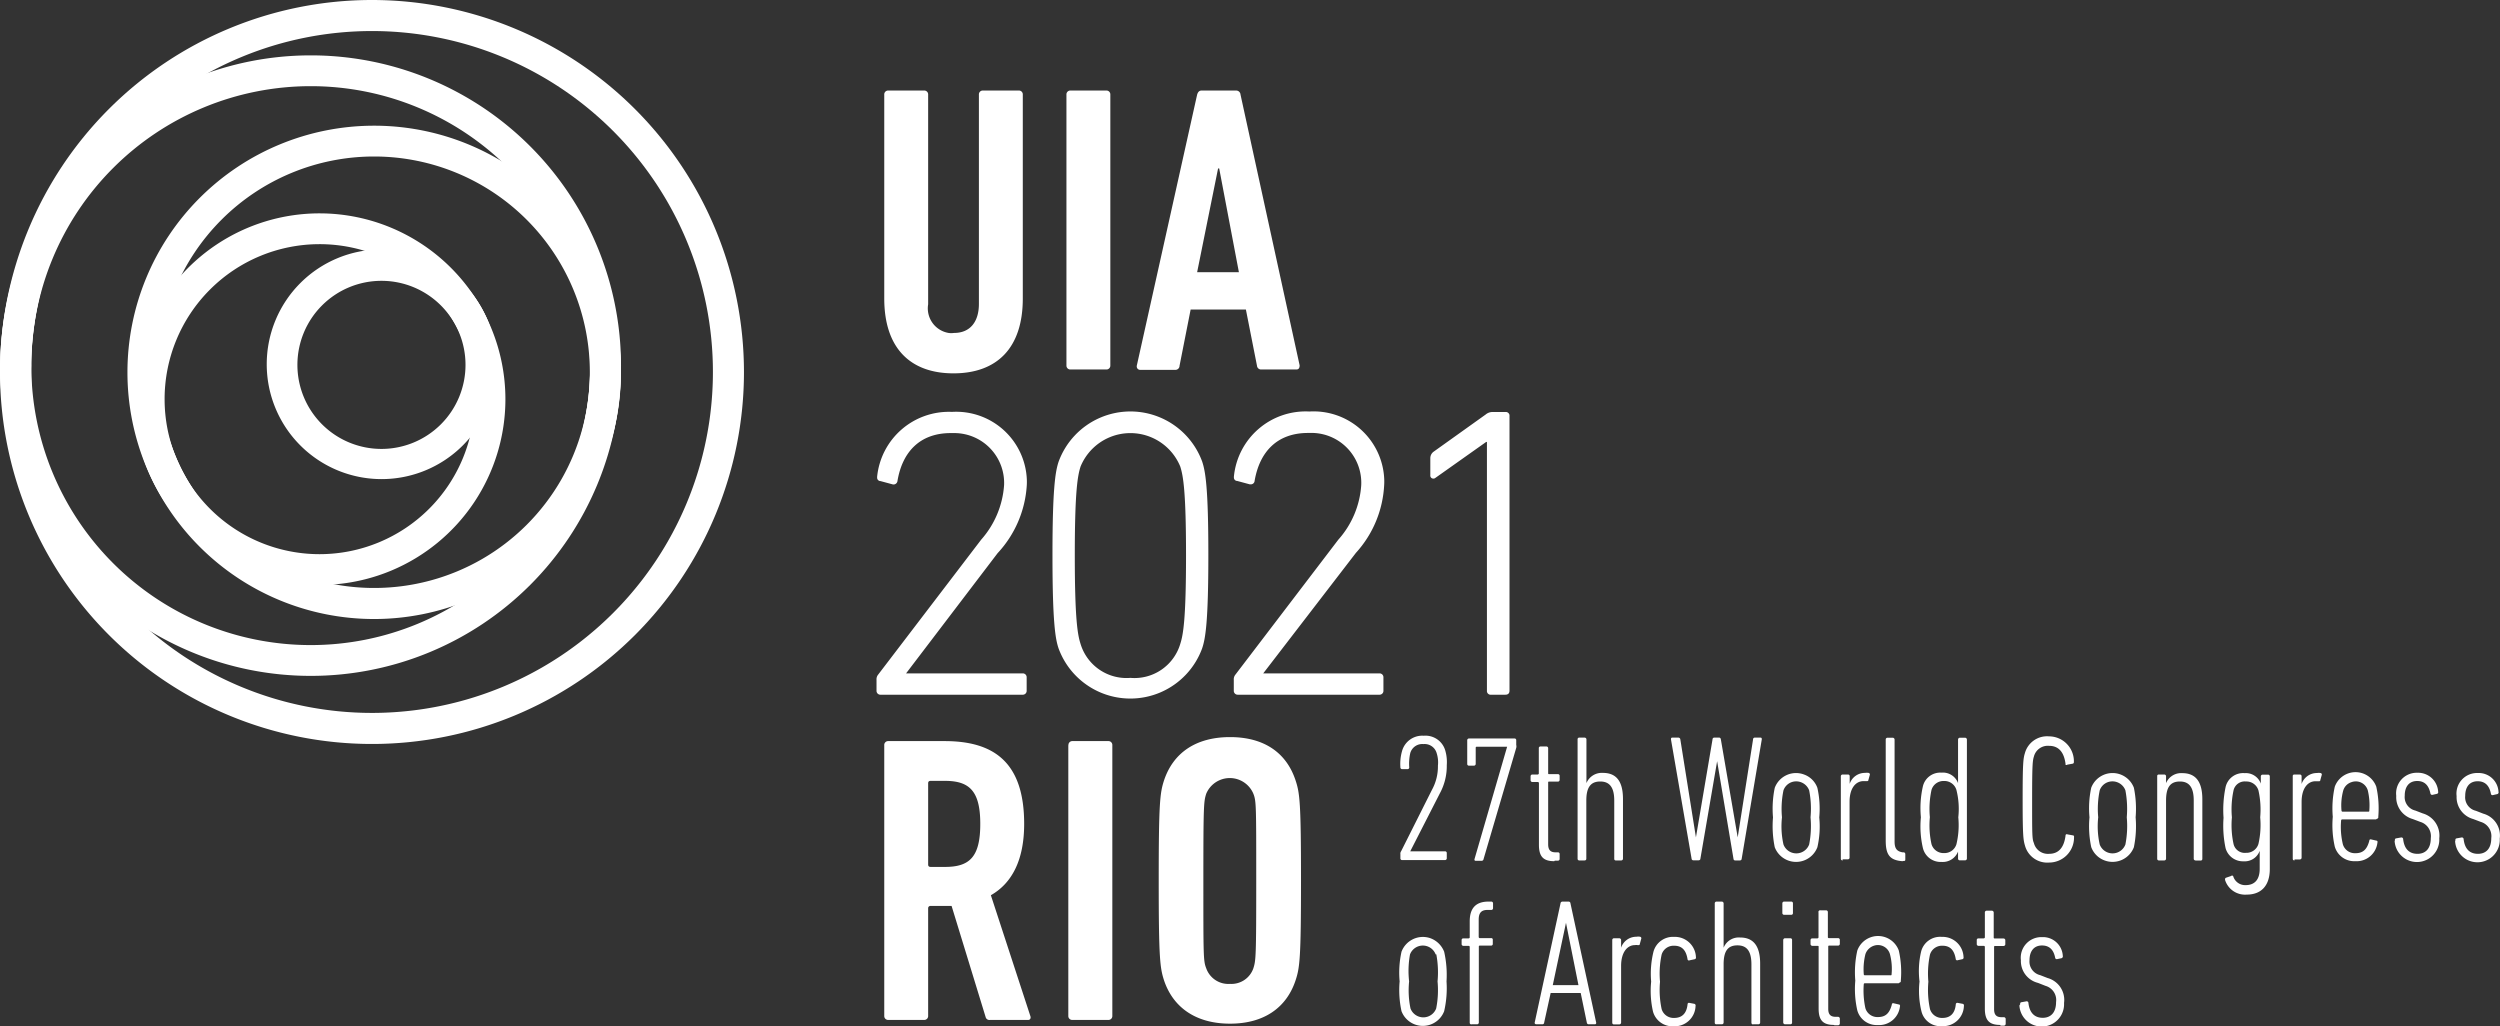
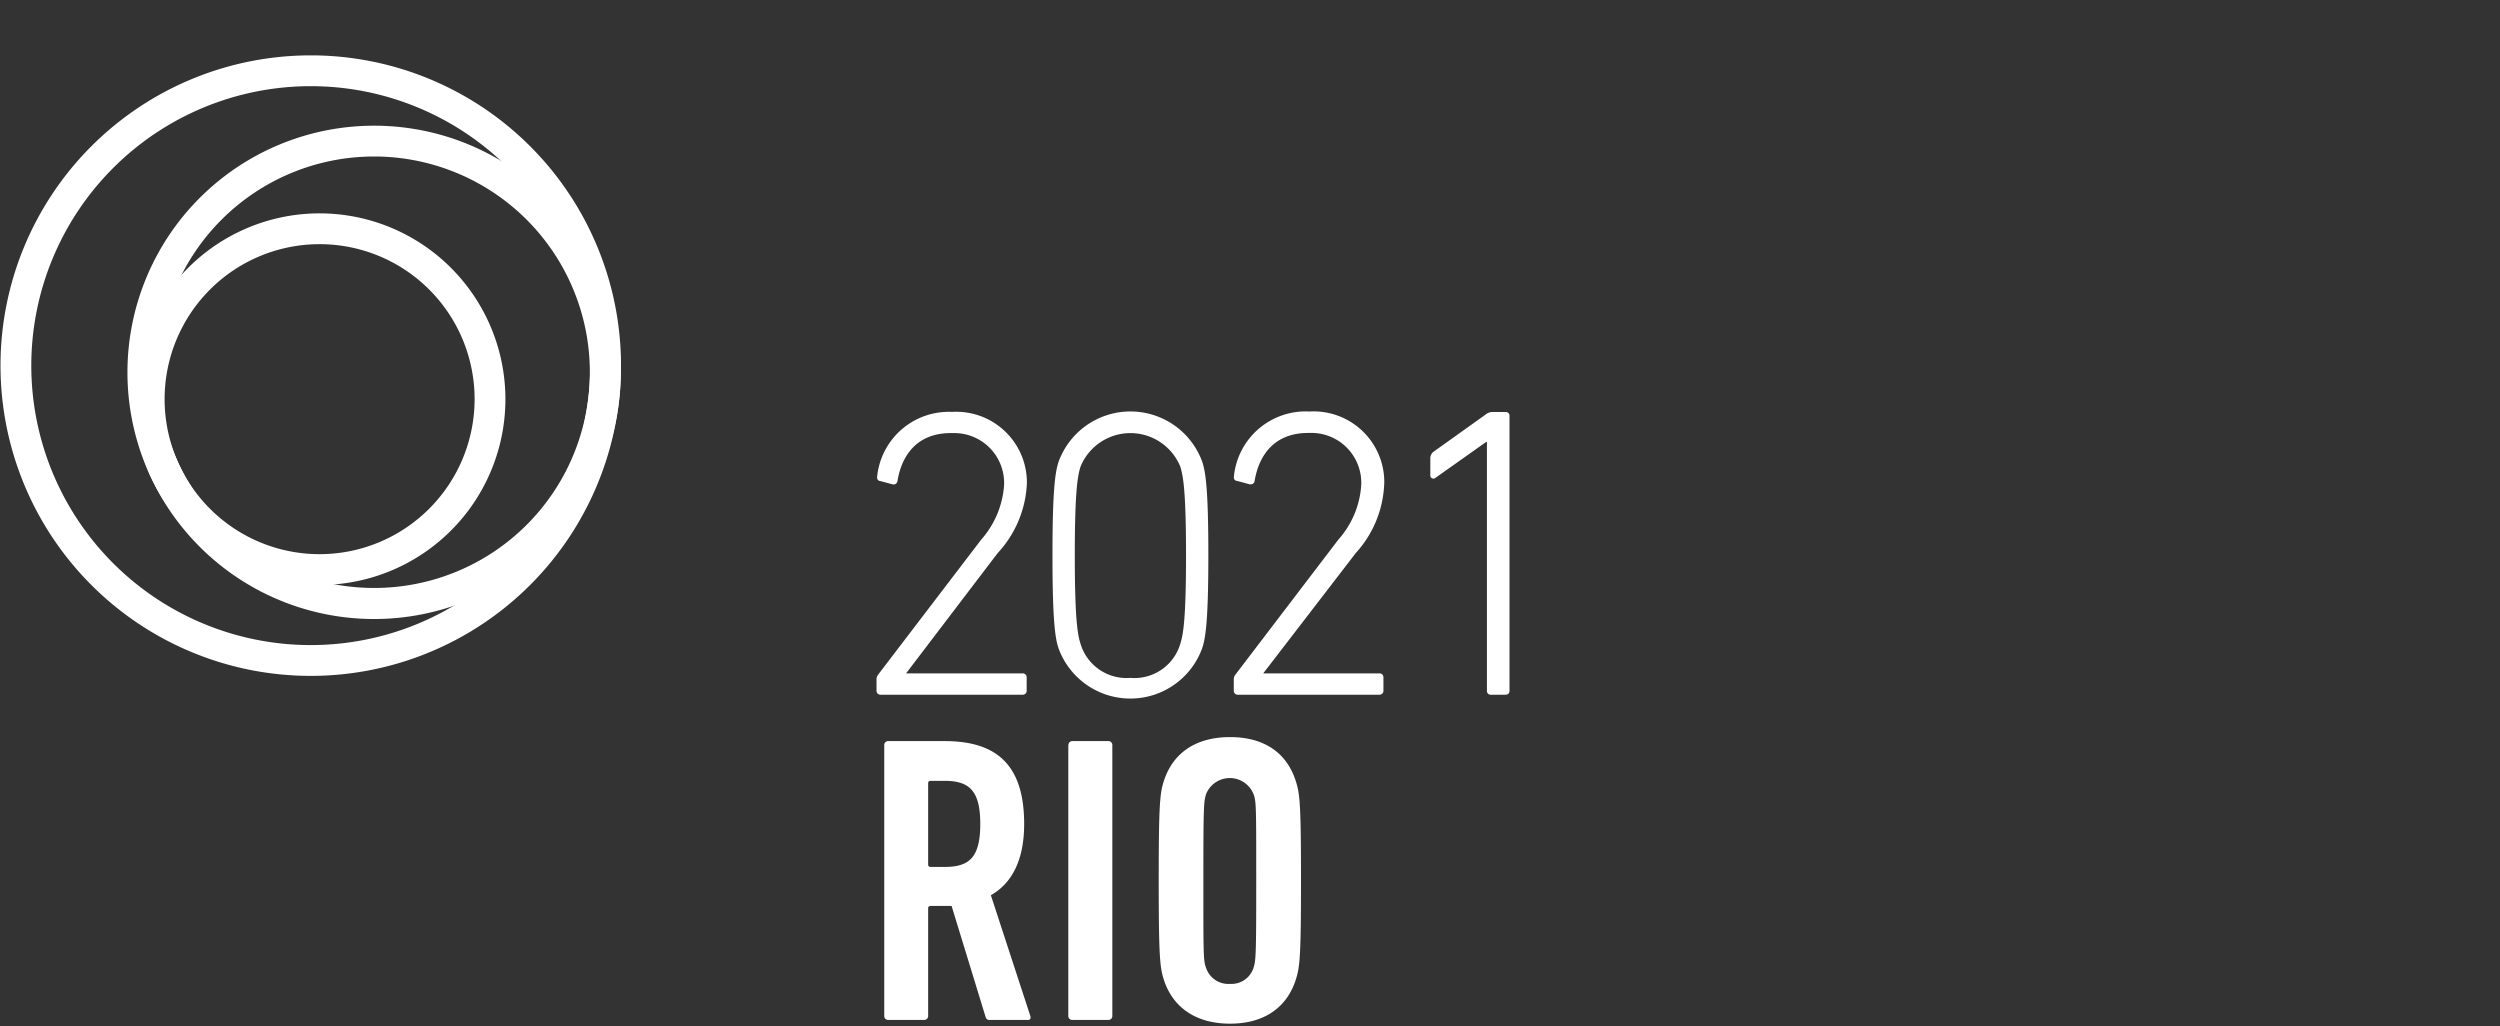
<svg xmlns="http://www.w3.org/2000/svg" viewBox="0 0 200.48 82.29">
  <rect x="0" y="0" width="200.48" height="82.29" fill="#333333" stroke="none" />
  <defs>
    <style>.cls-1{fill:#fff}</style>
  </defs>
  <g id="Layer_2" data-name="Layer 2">
    <g id="Layer_1-2" data-name="Layer 1">
      <path class="cls-1" d="M119.24 55.38V35.44h-.06l-4.11 2.91a.28.28 0 0 1-.25 0 .25.25 0 0 1-.12-.25v-1.36a.65.65 0 0 1 .24-.5l4.2-3a.85.85 0 0 1 .5-.2h1.07a.3.3 0 0 1 .34.25v22.09c0 .22-.11.33-.34.33h-1.13a.3.3 0 0 1-.34-.26zM79.4 81.79a.31.31 0 0 1-.36-.23l-2.73-8.91h-1.68a.18.18 0 0 0-.2.16v8.65a.31.31 0 0 1-.29.33h-2.9a.31.31 0 0 1-.33-.29V59.76a.31.31 0 0 1 .29-.33h4.55c4 0 6.38 1.74 6.38 6.64 0 2.93-1 4.77-2.67 5.72l3.16 9.67c.07.17 0 .33-.16.33zm-.79-15.72c0-2.63-.86-3.45-2.83-3.45h-1.15c-.13 0-.2.06-.2.19v6.52c0 .13.07.19.2.19h1.15c1.97 0 2.83-.79 2.83-3.45zm7.07-6.31a.31.31 0 0 1 .29-.33h2.9a.31.31 0 0 1 .33.29v21.74a.31.31 0 0 1-.29.33H86a.31.31 0 0 1-.33-.29V59.76zm7.66 18.84c-.32-1-.42-1.78-.42-8s.1-7 .42-8c.73-2.21 2.54-3.49 5.3-3.49s4.54 1.28 5.26 3.49c.33 1 .43 1.77.43 8s-.1 7-.43 8c-.72 2.2-2.53 3.49-5.26 3.49s-4.57-1.29-5.3-3.49zm7.17-.95c.2-.63.23-.89.23-7s0-6.41-.23-7a2.05 2.05 0 0 0-3.78 0c-.2.63-.23.89-.23 7s0 6.41.23 7a1.88 1.88 0 0 0 1.91 1.25 1.86 1.86 0 0 0 1.87-1.25zM70.29 54.52a.59.59 0 0 1 .13-.42l8.26-10.82a7.37 7.37 0 0 0 1.84-4.38 4 4 0 0 0-3.92-4.17h-.36c-2.47 0-3.88 1.51-4.27 3.84a.32.32 0 0 1-.36.28l-1-.27a.27.27 0 0 1-.27-.29.17.17 0 0 1 0-.07 5.78 5.78 0 0 1 6-5.19 5.67 5.67 0 0 1 6 5.35 4.64 4.64 0 0 1 0 .53A8.77 8.77 0 0 1 80 44.36L72.66 54H82a.31.31 0 0 1 .33.29v1.09a.31.31 0 0 1-.29.33H70.62a.31.31 0 0 1-.33-.29v-.9zm14.11-9.99c0-5.36.23-6.71.49-7.5A6.13 6.13 0 0 1 96.4 37c.27.79.5 2.14.5 7.5s-.23 6.71-.5 7.5a6.13 6.13 0 0 1-11.51 0c-.26-.76-.49-2.11-.49-7.47zm6.25 9.83a3.83 3.83 0 0 0 4-2.73c.23-.72.46-1.94.46-7.1s-.23-6.38-.46-7.11a4.32 4.32 0 0 0-8 0c-.23.73-.46 1.94-.46 7.11s.23 6.38.46 7.1a3.85 3.85 0 0 0 4 2.73zm8.29.16a.59.59 0 0 1 .13-.42l8.25-10.82a7.28 7.28 0 0 0 1.84-4.38 4 4 0 0 0-3.82-4.18h-.45c-2.47 0-3.88 1.51-4.28 3.84a.3.3 0 0 1-.32.28h-.07l-1-.27a.27.27 0 0 1-.27-.29.17.17 0 0 1 0-.07A5.78 5.78 0 0 1 105 33a5.67 5.67 0 0 1 6 5.35 4.64 4.64 0 0 1 0 .53 8.73 8.73 0 0 1-2.27 5.46L101.3 54h9.31a.31.31 0 0 1 .33.29v1.09a.31.31 0 0 1-.29.33H99.26a.31.31 0 0 1-.32-.3v-.89zM30 10.08a19.78 19.78 0 1 0 19.78 19.78A19.77 19.77 0 0 0 30 10.08zm0 37.07a17.3 17.3 0 1 1 17.3-17.3A17.29 17.29 0 0 1 30 47.15z" />
      <path class="cls-1" d="M24.92 4.44A24.88 24.88 0 1 0 49.8 29.32 24.88 24.88 0 0 0 24.92 4.44zm0 47.29a22.41 22.41 0 1 1 22.41-22.41 22.41 22.41 0 0 1-22.41 22.41z" />
-       <path class="cls-1" d="M29.83 0a29.83 29.83 0 1 0 29.83 29.83A29.85 29.85 0 0 0 29.83 0zm0 57.17a27.34 27.34 0 1 1 27.34-27.34 27.34 27.34 0 0 1-27.34 27.34z" />
-       <path class="cls-1" d="M16.76 5.81S.37 10.83 0 29.32a25 25 0 0 0 12.1 21.33s-10-8.12-9.59-21.33c0 0-.69-14.9 14.25-23.51zm23.38 7.06a19.77 19.77 0 0 1-3.74 35.7A23 23 0 0 0 47.18 32a22.76 22.76 0 0 0-7.04-19.13z" />
      <path class="cls-1" d="M25.64 17.11A14.9 14.9 0 1 0 40.53 32a14.91 14.91 0 0 0-14.89-14.89zm0 27.33A12.43 12.43 0 1 1 38.06 32a12.44 12.44 0 0 1-12.42 12.44z" />
-       <path class="cls-1" d="M14.57 22a17.62 17.62 0 0 0 0 15.64 17.44 17.44 0 0 0 12.25 9.19A14.9 14.9 0 0 1 14.57 22zm16.03-2a9.21 9.21 0 1 0 9.21 9.21A9.21 9.21 0 0 0 30.6 20zm0 16a6.74 6.74 0 1 1 6.73-6.75A6.74 6.74 0 0 1 30.6 36z" />
-       <path class="cls-1" d="M29.25 20.12a12.77 12.77 0 0 1 7.35 6 12.51 12.51 0 0 1 1.07 9 9.21 9.21 0 0 0-8.42-15zm41.66 3.82V7.59a.31.31 0 0 1 .29-.33h2.9a.31.31 0 0 1 .33.29V24.4a2 2 0 0 0 1.64 2.3 1.56 1.56 0 0 0 .43 0c1.32 0 2-.92 2-2.33V7.59a.31.31 0 0 1 .29-.33h2.9a.31.31 0 0 1 .33.29v16.39c0 4-2.1 6-5.56 6s-5.55-2.02-5.55-6zM85.52 7.59a.31.31 0 0 1 .29-.33h2.9a.31.31 0 0 1 .33.29V29.3a.31.31 0 0 1-.29.33h-2.9a.31.31 0 0 1-.33-.29V7.59zm10.48 0c.06-.2.16-.33.36-.33h2.76a.35.35 0 0 1 .36.33l4.74 21.71c0 .2-.07.33-.26.33h-2.8a.33.33 0 0 1-.36-.3l-.89-4.51h-4.43l-.89 4.51a.33.33 0 0 1-.33.33h-2.82a.27.27 0 0 1-.28-.24.28.28 0 0 1 0-.09zm3.35 14.24l-1.58-8.32h-.09L96 21.83zm12.95 46.66a.32.32 0 0 1 .06-.23l2.47-4.92a3.88 3.88 0 0 0 .48-1.94 2.41 2.41 0 0 0-.1-1 1 1 0 0 0-1.06-.73 1 1 0 0 0-1.06.73 3.89 3.89 0 0 0-.08 1.13.14.14 0 0 1-.11.15h-.46a.14.14 0 0 1-.14-.16 3.7 3.7 0 0 1 .13-1.28 1.68 1.68 0 0 1 1.74-1.24 1.65 1.65 0 0 1 1.73 1.19 3.31 3.31 0 0 1 .12 1.17 4.58 4.58 0 0 1-.56 2.27l-2.37 4.64h2.79a.13.13 0 0 1 .14.13v.43a.14.14 0 0 1-.13.14h-3.45a.13.13 0 0 1-.14-.13zm8.56-8.61h-2.44a.08.08 0 0 0-.08.07v1.31a.14.14 0 0 1-.13.14h-.41a.13.13 0 0 1-.14-.13v-1.9a.14.14 0 0 1 .13-.15h3.66a.13.13 0 0 1 .14.13v.39a.45.45 0 0 1 0 .23l-2.62 8.92a.16.16 0 0 1-.18.14h-.45c-.09 0-.12-.06-.09-.16zm3.78 9.18c-.89 0-1.23-.38-1.23-1.32V62.8a.1.1 0 0 0-.07-.09h-.45a.14.14 0 0 1-.15-.13v-.32a.14.14 0 0 1 .13-.15h.44a.1.1 0 0 0 .09-.07V60a.13.13 0 0 1 .13-.14h.47a.14.14 0 0 1 .15.13v2c0 .06 0 .09.08.09h.7a.13.13 0 0 1 .14.13v.32a.14.14 0 0 1-.13.15h-.71c-.06 0-.08 0-.08.08v4.94c0 .44.17.65.59.65h.19a.13.13 0 0 1 .14.13v.39a.14.14 0 0 1-.13.15h-.26zm4.95-.06a.12.12 0 0 1-.14-.13V64.2c0-1-.33-1.53-1.12-1.53s-1.12.49-1.12 1.53v4.66a.13.13 0 0 1-.13.14h-.43a.13.13 0 0 1-.14-.13V59.3a.13.13 0 0 1 .13-.15h.43a.15.15 0 0 1 .15.13v3.52a1.33 1.33 0 0 1 1.32-.82c1.09 0 1.61.69 1.61 2.1v4.78a.14.14 0 0 1-.15.14h-.44zm9.56 0c-.09 0-.13-.05-.14-.14l-1.31-7.82-1.34 7.81c0 .08-.06.14-.15.14h-.42a.14.14 0 0 1-.14-.14L134 59.3c0-.09 0-.15.12-.15h.47a.16.16 0 0 1 .16.15l1.25 7.85 1.33-7.85a.14.14 0 0 1 .15-.15h.38c.08 0 .13.06.14.15l1.35 7.85 1.23-7.85a.14.14 0 0 1 .15-.15h.45c.08 0 .11.06.1.15l-1.61 9.56a.14.14 0 0 1-.15.14zm6.59-1.06a1.83 1.83 0 0 1-3.42 0 8.44 8.44 0 0 1-.14-2.39 8.29 8.29 0 0 1 .14-2.37 1.82 1.82 0 0 1 2.35-1.07 1.77 1.77 0 0 1 1.07 1.07 7.72 7.72 0 0 1 .15 2.37 7.45 7.45 0 0 1-.15 2.39zm-.66-4.56a1.11 1.11 0 0 0-1.4-.66 1.08 1.08 0 0 0-.66.66 7.35 7.35 0 0 0-.12 2.16 6.64 6.64 0 0 0 .12 2.18 1.1 1.1 0 0 0 2.06 0 7.7 7.7 0 0 0 .11-2.18 7.55 7.55 0 0 0-.11-2.16zm2.69 5.62a.14.14 0 0 1-.15-.13v-6.62a.14.14 0 0 1 .14-.14h.43a.13.13 0 0 1 .14.13v.62a1.28 1.28 0 0 1 1.23-.88 1 1 0 0 1 .29 0 .13.13 0 0 1 .1.14l-.12.43c0 .09-.09.1-.17.09h-.22c-.6 0-1.12.53-1.12 1.66v4.47a.13.13 0 0 1-.13.14h-.43zm4.78.06c-1-.08-1.33-.51-1.33-1.65v-8.1a.14.14 0 0 1 .13-.15h.43a.15.15 0 0 1 .15.14v8.18c0 .55.17.79.64.87h.07c.1 0 .15.06.15.15v.4c0 .09 0 .15-.13.14zM154.2 68a7.65 7.65 0 0 1-.16-2.46 7.87 7.87 0 0 1 .16-2.48 1.43 1.43 0 0 1 1.49-1.1 1.29 1.29 0 0 1 1.33.84v-3.49a.15.15 0 0 1 .13-.15h.43a.15.15 0 0 1 .15.14v9.55a.14.14 0 0 1-.13.14h-.44a.13.13 0 0 1-.14-.13v-.57a1.32 1.32 0 0 1-1.33.83A1.46 1.46 0 0 1 154.2 68zm2.69-.3a6.64 6.64 0 0 0 .15-2.16 6.22 6.22 0 0 0-.15-2.19 1 1 0 0 0-1-.72 1 1 0 0 0-1 .72 7.2 7.2 0 0 0-.13 2.18 7 7 0 0 0 .13 2.16 1 1 0 0 0 1 .72 1 1 0 0 0 1-.71zm5.31-3.61c0-2.9.05-3.27.18-3.69a1.84 1.84 0 0 1 1.93-1.35 2 2 0 0 1 2 2c0 .1 0 .16-.09.19l-.44.08a.1.1 0 0 1-.14 0 .07.07 0 0 1 0-.06c-.12-.93-.54-1.45-1.32-1.45a1.15 1.15 0 0 0-1.22.87c-.1.32-.14.64-.14 3.46s0 3.14.14 3.46a1.16 1.16 0 0 0 1.22.87c.78 0 1.2-.52 1.32-1.46a.1.1 0 0 1 .15-.1l.44.08c.09 0 .1.09.09.18a2 2 0 0 1-2 2 1.85 1.85 0 0 1-1.93-1.35c-.14-.46-.19-.82-.19-3.73zm8.92 3.85a1.83 1.83 0 0 1-2.35 1.06 1.8 1.8 0 0 1-1.07-1.07 8 8 0 0 1-.14-2.39 7.88 7.88 0 0 1 .14-2.37 1.83 1.83 0 0 1 3.42 0 8.34 8.34 0 0 1 .14 2.37 8.44 8.44 0 0 1-.14 2.4zm-.68-4.56a1.11 1.11 0 0 0-1.4-.66 1.08 1.08 0 0 0-.66.66 7.35 7.35 0 0 0-.12 2.16 6.64 6.64 0 0 0 .12 2.18 1.1 1.1 0 0 0 2.06 0 7.7 7.7 0 0 0 .11-2.18 8 8 0 0 0-.11-2.16zm5.63 5.62a.14.14 0 0 1-.15-.13V64.2c0-1-.32-1.53-1.11-1.53s-1.11.49-1.11 1.53v4.66a.14.14 0 0 1-.13.14h-.44a.13.13 0 0 1-.14-.13v-6.62a.12.12 0 0 1 .13-.14h.43a.14.14 0 0 1 .15.13v.56a1.31 1.31 0 0 1 1.3-.8c1.09 0 1.61.7 1.61 2.1v4.77a.13.13 0 0 1-.13.14h-.42zm2.36 1.56c0-.07 0-.14.07-.17l.41-.14a.12.12 0 0 1 .17 0 1 1 0 0 0 1 .73c.7 0 1.13-.41 1.13-1.31v-1.44a1.28 1.28 0 0 1-1.3.84 1.44 1.44 0 0 1-1.44-1.07 8.76 8.76 0 0 1-.16-2.42 9 9 0 0 1 .16-2.44A1.44 1.44 0 0 1 180 62a1.28 1.28 0 0 1 1.3.84v-.58a.14.14 0 0 1 .14-.14h.43a.14.14 0 0 1 .15.13v7.43c0 1.38-.72 2.06-1.85 2.06a1.68 1.68 0 0 1-1.74-1.18zm2.68-2.89a6.83 6.83 0 0 0 .14-2.13 7 7 0 0 0-.14-2.15 1 1 0 0 0-1-.72.92.92 0 0 0-1 .72 7.27 7.27 0 0 0-.13 2.15 7.12 7.12 0 0 0 .13 2.13.92.92 0 0 0 1 .72 1 1 0 0 0 1-.72zM184 69a.13.13 0 0 1-.14-.13v-6.62a.12.12 0 0 1 .13-.14h.43a.14.14 0 0 1 .15.12v.64a1.29 1.29 0 0 1 1.23-.88.92.92 0 0 1 .29 0 .12.12 0 0 1 .1.14l-.12.43c0 .09-.08.1-.17.09h-.22c-.59 0-1.11.53-1.11 1.66v4.47a.14.14 0 0 1-.14.14H184zm6.54-3.29h-2.71a.09.09 0 0 0-.09.07 6 6 0 0 0 .14 1.93 1 1 0 0 0 1 .71c.6 0 .93-.28 1.12-1 0-.1.08-.13.17-.1l.39.09c.08 0 .12.07.09.17a1.68 1.68 0 0 1-1.78 1.48 1.62 1.62 0 0 1-1.64-1.17 7.8 7.8 0 0 1-.16-2.39 8.05 8.05 0 0 1 .16-2.41 1.77 1.77 0 0 1 3.33 0 8.05 8.05 0 0 1 .16 2.41.13.13 0 0 1-.11.16zM190 65a5.2 5.2 0 0 0-.12-1.61 1 1 0 0 0-1.3-.67 1 1 0 0 0-.67.67 4.53 4.53 0 0 0-.14 1.61.09.09 0 0 0 .07.09h2.08A.07.07 0 0 0 190 65zm2.05 2.41c0-.09 0-.16.1-.18l.39-.07a.14.14 0 0 1 .17.1c.09.88.55 1.21 1.15 1.21s1.07-.36 1.07-1.26a1.19 1.19 0 0 0-.84-1.3l-.61-.23a1.82 1.82 0 0 1-1.32-1.86 1.65 1.65 0 0 1 1.7-1.85 1.61 1.61 0 0 1 1.66 1.51.14.14 0 0 1-.1.18l-.35.08a.14.14 0 0 1-.17-.11c-.12-.59-.42-1-1.06-1s-1 .44-1 1.18a1.11 1.11 0 0 0 .85 1.19l.6.23a1.85 1.85 0 0 1 1.32 2 1.79 1.79 0 1 1-3.58.21zm4.85 0c0-.09 0-.16.1-.18l.39-.07a.14.14 0 0 1 .17.1c.09.88.55 1.21 1.15 1.21s1.07-.36 1.07-1.26a1.19 1.19 0 0 0-.84-1.3l-.61-.23a1.82 1.82 0 0 1-1.33-1.84 1.65 1.65 0 0 1 1.7-1.85 1.59 1.59 0 0 1 1.66 1.51.14.14 0 0 1-.1.18l-.34.08a.13.13 0 0 1-.17-.11c-.11-.59-.42-1-1.06-1s-1 .44-1 1.18a1.11 1.11 0 0 0 .86 1.19l.59.23a1.82 1.82 0 0 1 1.32 2 1.79 1.79 0 1 1-3.58.21zm-81.09 13.68a1.83 1.83 0 0 1-3.42 0 7.91 7.91 0 0 1-.15-2.39 7.72 7.72 0 0 1 .15-2.38 1.83 1.83 0 0 1 2.35-1.07 1.88 1.88 0 0 1 1.07 1.07 8.44 8.44 0 0 1 .19 2.38 8.21 8.21 0 0 1-.19 2.39zm-.68-4.55a1.1 1.1 0 0 0-2.06 0 7.4 7.4 0 0 0-.07 2.16 7.13 7.13 0 0 0 .11 2.17 1.1 1.1 0 0 0 2.06 0 7.5 7.5 0 0 0 .11-2.17 7.72 7.72 0 0 0-.1-2.17zm2.87 5.61a.13.13 0 0 1-.14-.13v-6.08s0-.08-.07-.09h-.44a.14.14 0 0 1-.14-.13v-.33a.13.13 0 0 1 .13-.14h.43a.09.09 0 0 0 .09-.07v-1.29c0-1 .43-1.59 1.51-1.59h.21a.14.14 0 0 1 .15.13v.39a.14.14 0 0 1-.13.15h-.32c-.48 0-.7.23-.7.77v1.4a.1.1 0 0 0 .07.09h.92a.12.12 0 0 1 .14.13v.33a.13.13 0 0 1-.13.14h-.91a.07.07 0 0 0-.08.07V82a.14.14 0 0 1-.13.14H118zm7.14-9.7c0-.09.08-.15.16-.15h.49a.15.15 0 0 1 .15.15L128 82a.11.11 0 0 1-.09.14h-.5a.15.15 0 0 1-.16-.14l-.49-2.37h-2.41l-.52 2.37a.14.14 0 0 1-.14.14h-.48c-.09 0-.16-.06-.14-.14zm1.44 6.55l-1-5-1.06 5zm2.85 3.15a.13.13 0 0 1-.14-.13v-6.63a.14.14 0 0 1 .13-.15h.43a.15.15 0 0 1 .15.13V76a1.28 1.28 0 0 1 1.23-.88.7.7 0 0 1 .29 0 .12.12 0 0 1 .1.14l-.12.44c0 .09-.08.1-.17.09a.82.82 0 0 0-.22 0c-.59 0-1.11.54-1.11 1.67V82a.15.15 0 0 1-.14.15zm3.17-5.85a1.62 1.62 0 0 1 1.65-1.17 1.69 1.69 0 0 1 1.75 1.63.13.13 0 0 1-.09.16l-.42.09a.11.11 0 0 1-.16-.07c-.12-.78-.48-1.1-1.08-1.1a1 1 0 0 0-1 .71 7.3 7.3 0 0 0-.13 2.18 7.34 7.34 0 0 0 .13 2.19 1 1 0 0 0 1 .71c.6 0 1-.32 1.08-1.1a.11.11 0 0 1 .13-.11l.42.08a.14.14 0 0 1 .09.17 1.68 1.68 0 0 1-1.76 1.63 1.62 1.62 0 0 1-1.65-1.17 7.4 7.4 0 0 1-.15-2.41 7.36 7.36 0 0 1 .19-2.42zm7.99 5.85a.13.13 0 0 1-.14-.13v-4.68c0-1-.32-1.53-1.12-1.53s-1.11.49-1.11 1.53V82a.14.14 0 0 1-.14.14h-.43a.12.12 0 0 1-.14-.13v-9.56a.14.14 0 0 1 .13-.15h.43a.15.15 0 0 1 .15.13V76a1.31 1.31 0 0 1 1.32-.82c1.08 0 1.61.69 1.61 2.1V82a.14.14 0 0 1-.14.14h-.42zm2.49-8.79a.14.14 0 0 1-.15-.13v-.79a.14.14 0 0 1 .13-.14h.58a.13.13 0 0 1 .14.13v.79a.13.13 0 0 1-.13.14h-.57zm.07 8.78A.15.15 0 0 1 143 82v-6.61a.15.15 0 0 1 .13-.15h.44a.13.13 0 0 1 .14.13V82a.13.13 0 0 1-.13.14h-.43zm3.92.05c-.88 0-1.23-.37-1.23-1.31v-4.94a.07.07 0 0 0-.06-.09h-.44a.15.15 0 0 1-.15-.13v-.33a.14.14 0 0 1 .13-.14h.42a.1.1 0 0 0 .09-.07v-2A.14.14 0 0 1 146 73h.44a.14.14 0 0 1 .14.14v2a.08.08 0 0 0 .07.09h.74a.14.14 0 0 1 .15.13v.33a.14.14 0 0 1-.14.14h-.7a.07.07 0 0 0-.09.07v5c0 .43.17.64.59.64h.19a.15.15 0 0 1 .15.13v.4a.15.15 0 0 1-.14.15h-.29zm5.19-3.34h-2.71a.08.08 0 0 0-.09.07 6.68 6.68 0 0 0 .13 1.93 1 1 0 0 0 1 .71c.6 0 .93-.28 1.12-1 0-.1.08-.13.17-.1l.39.09c.07 0 .12.07.09.17a1.68 1.68 0 0 1-1.78 1.48 1.61 1.61 0 0 1-1.64-1.18 7.71 7.71 0 0 1-.16-2.38 8 8 0 0 1 .16-2.41 1.77 1.77 0 0 1 3.33 0 7.89 7.89 0 0 1 .16 2.41.13.13 0 0 1-.11.16zm-.57-.72a4.64 4.64 0 0 0-.13-1.61 1 1 0 0 0-1.29-.68 1.07 1.07 0 0 0-.68.68 5 5 0 0 0-.13 1.61.08.08 0 0 0 .07.08h2.08a.06.06 0 0 0 .08-.06zm2.37-1.83a1.57 1.57 0 0 1 1.65-1.17 1.68 1.68 0 0 1 1.75 1.63.13.13 0 0 1-.09.16L157 77a.12.12 0 0 1-.16-.06c-.12-.78-.48-1.1-1.07-1.1a1 1 0 0 0-1 .71 7.3 7.3 0 0 0-.13 2.18 7.34 7.34 0 0 0 .13 2.19 1 1 0 0 0 1 .71c.59 0 1-.32 1.07-1.1a.12.12 0 0 1 .14-.11l.42.08a.13.13 0 0 1 .09.16 1.67 1.67 0 0 1-1.75 1.63 1.57 1.57 0 0 1-1.65-1.17 6.92 6.92 0 0 1-.16-2.41 6.88 6.88 0 0 1 .13-2.41zm6.34 5.89c-.88 0-1.23-.37-1.23-1.31v-4.94a.09.09 0 0 0-.07-.09h-.44a.14.14 0 0 1-.14-.13v-.33a.13.13 0 0 1 .13-.14h.43a.1.1 0 0 0 .09-.07v-2a.14.14 0 0 1 .13-.15h.43a.15.15 0 0 1 .15.14v2a.08.08 0 0 0 .06.09h.72a.14.14 0 0 1 .15.13v.33a.14.14 0 0 1-.14.14H160a.07.07 0 0 0-.09.07v5c0 .43.17.64.59.64h.19a.15.15 0 0 1 .15.13v.4a.15.15 0 0 1-.14.15h-.27zm1.6-1.65c0-.08 0-.15.1-.17l.39-.07a.14.14 0 0 1 .17.1c.09.89.56 1.22 1.15 1.22s1.07-.36 1.07-1.26a1.18 1.18 0 0 0-.84-1.3l-.61-.24a1.8 1.8 0 0 1-1.37-1.82 1.65 1.65 0 0 1 1.7-1.85 1.59 1.59 0 0 1 1.66 1.5.16.16 0 0 1-.1.19l-.34.07a.13.13 0 0 1-.17-.09c-.11-.6-.42-1-1.06-1s-1 .45-1 1.19a1.12 1.12 0 0 0 .86 1.19l.59.23a1.82 1.82 0 0 1 1.32 2 1.79 1.79 0 1 1-3.58.2z" />
    </g>
  </g>
</svg>